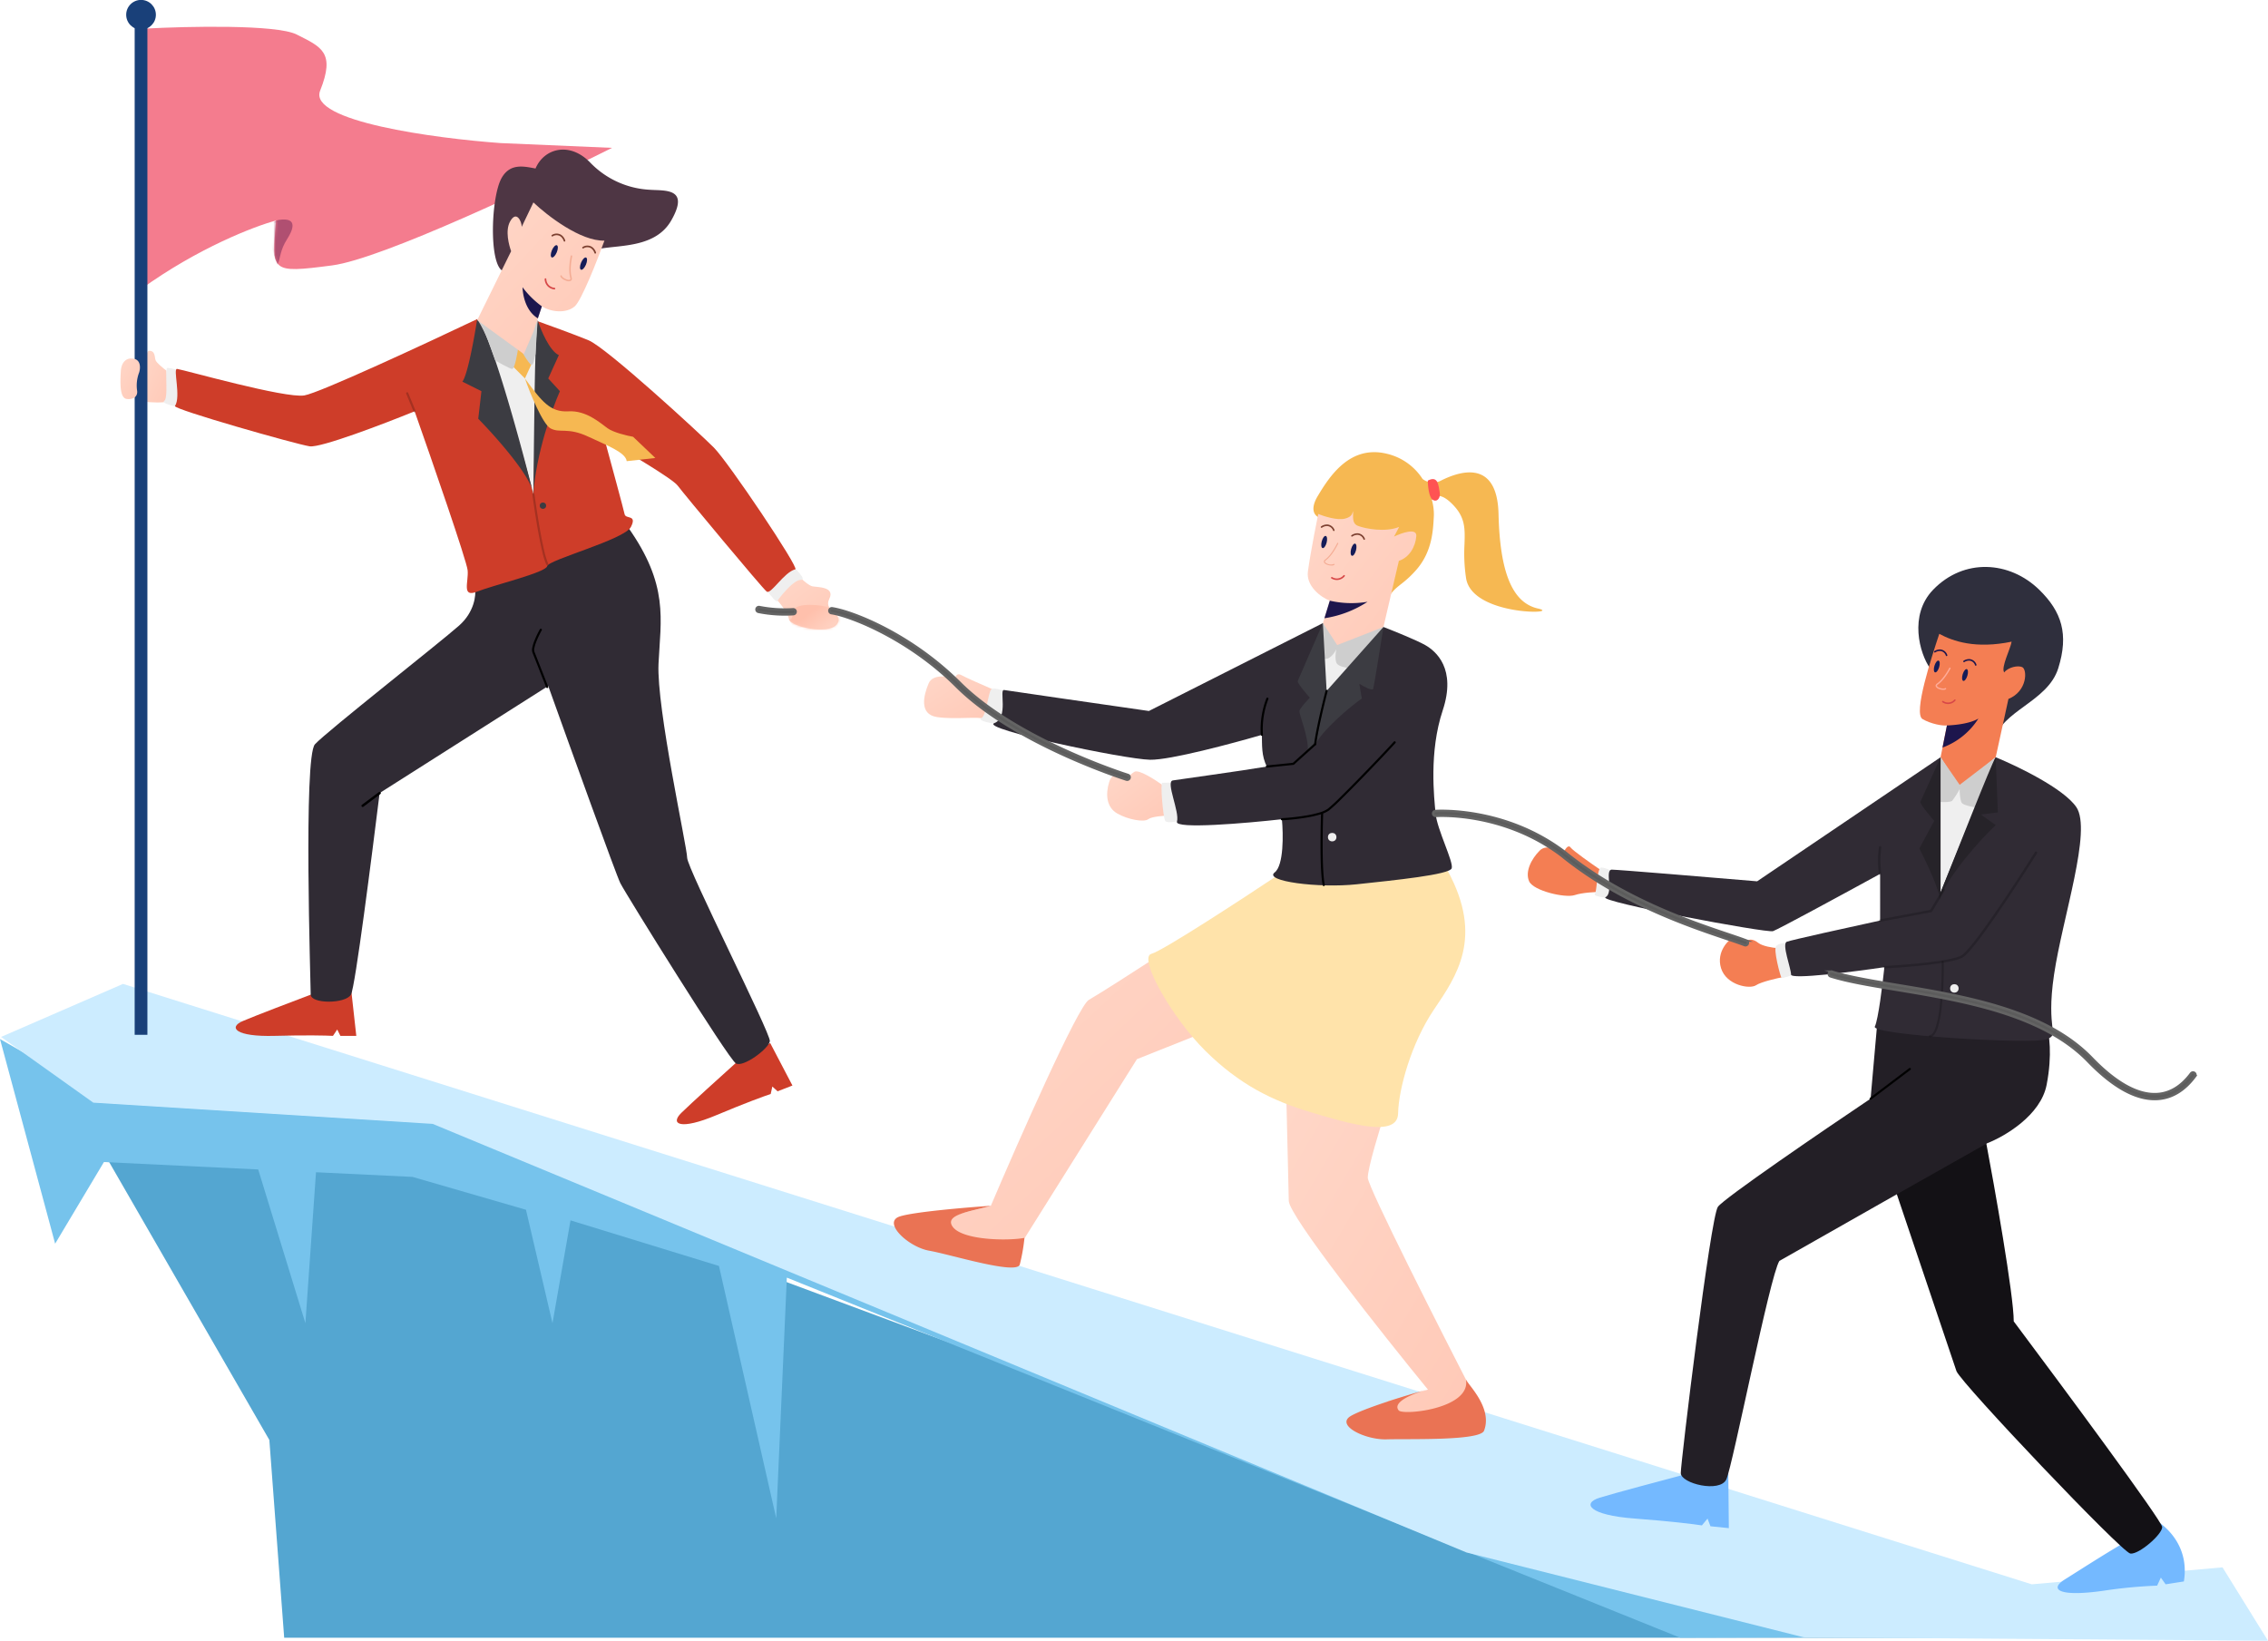
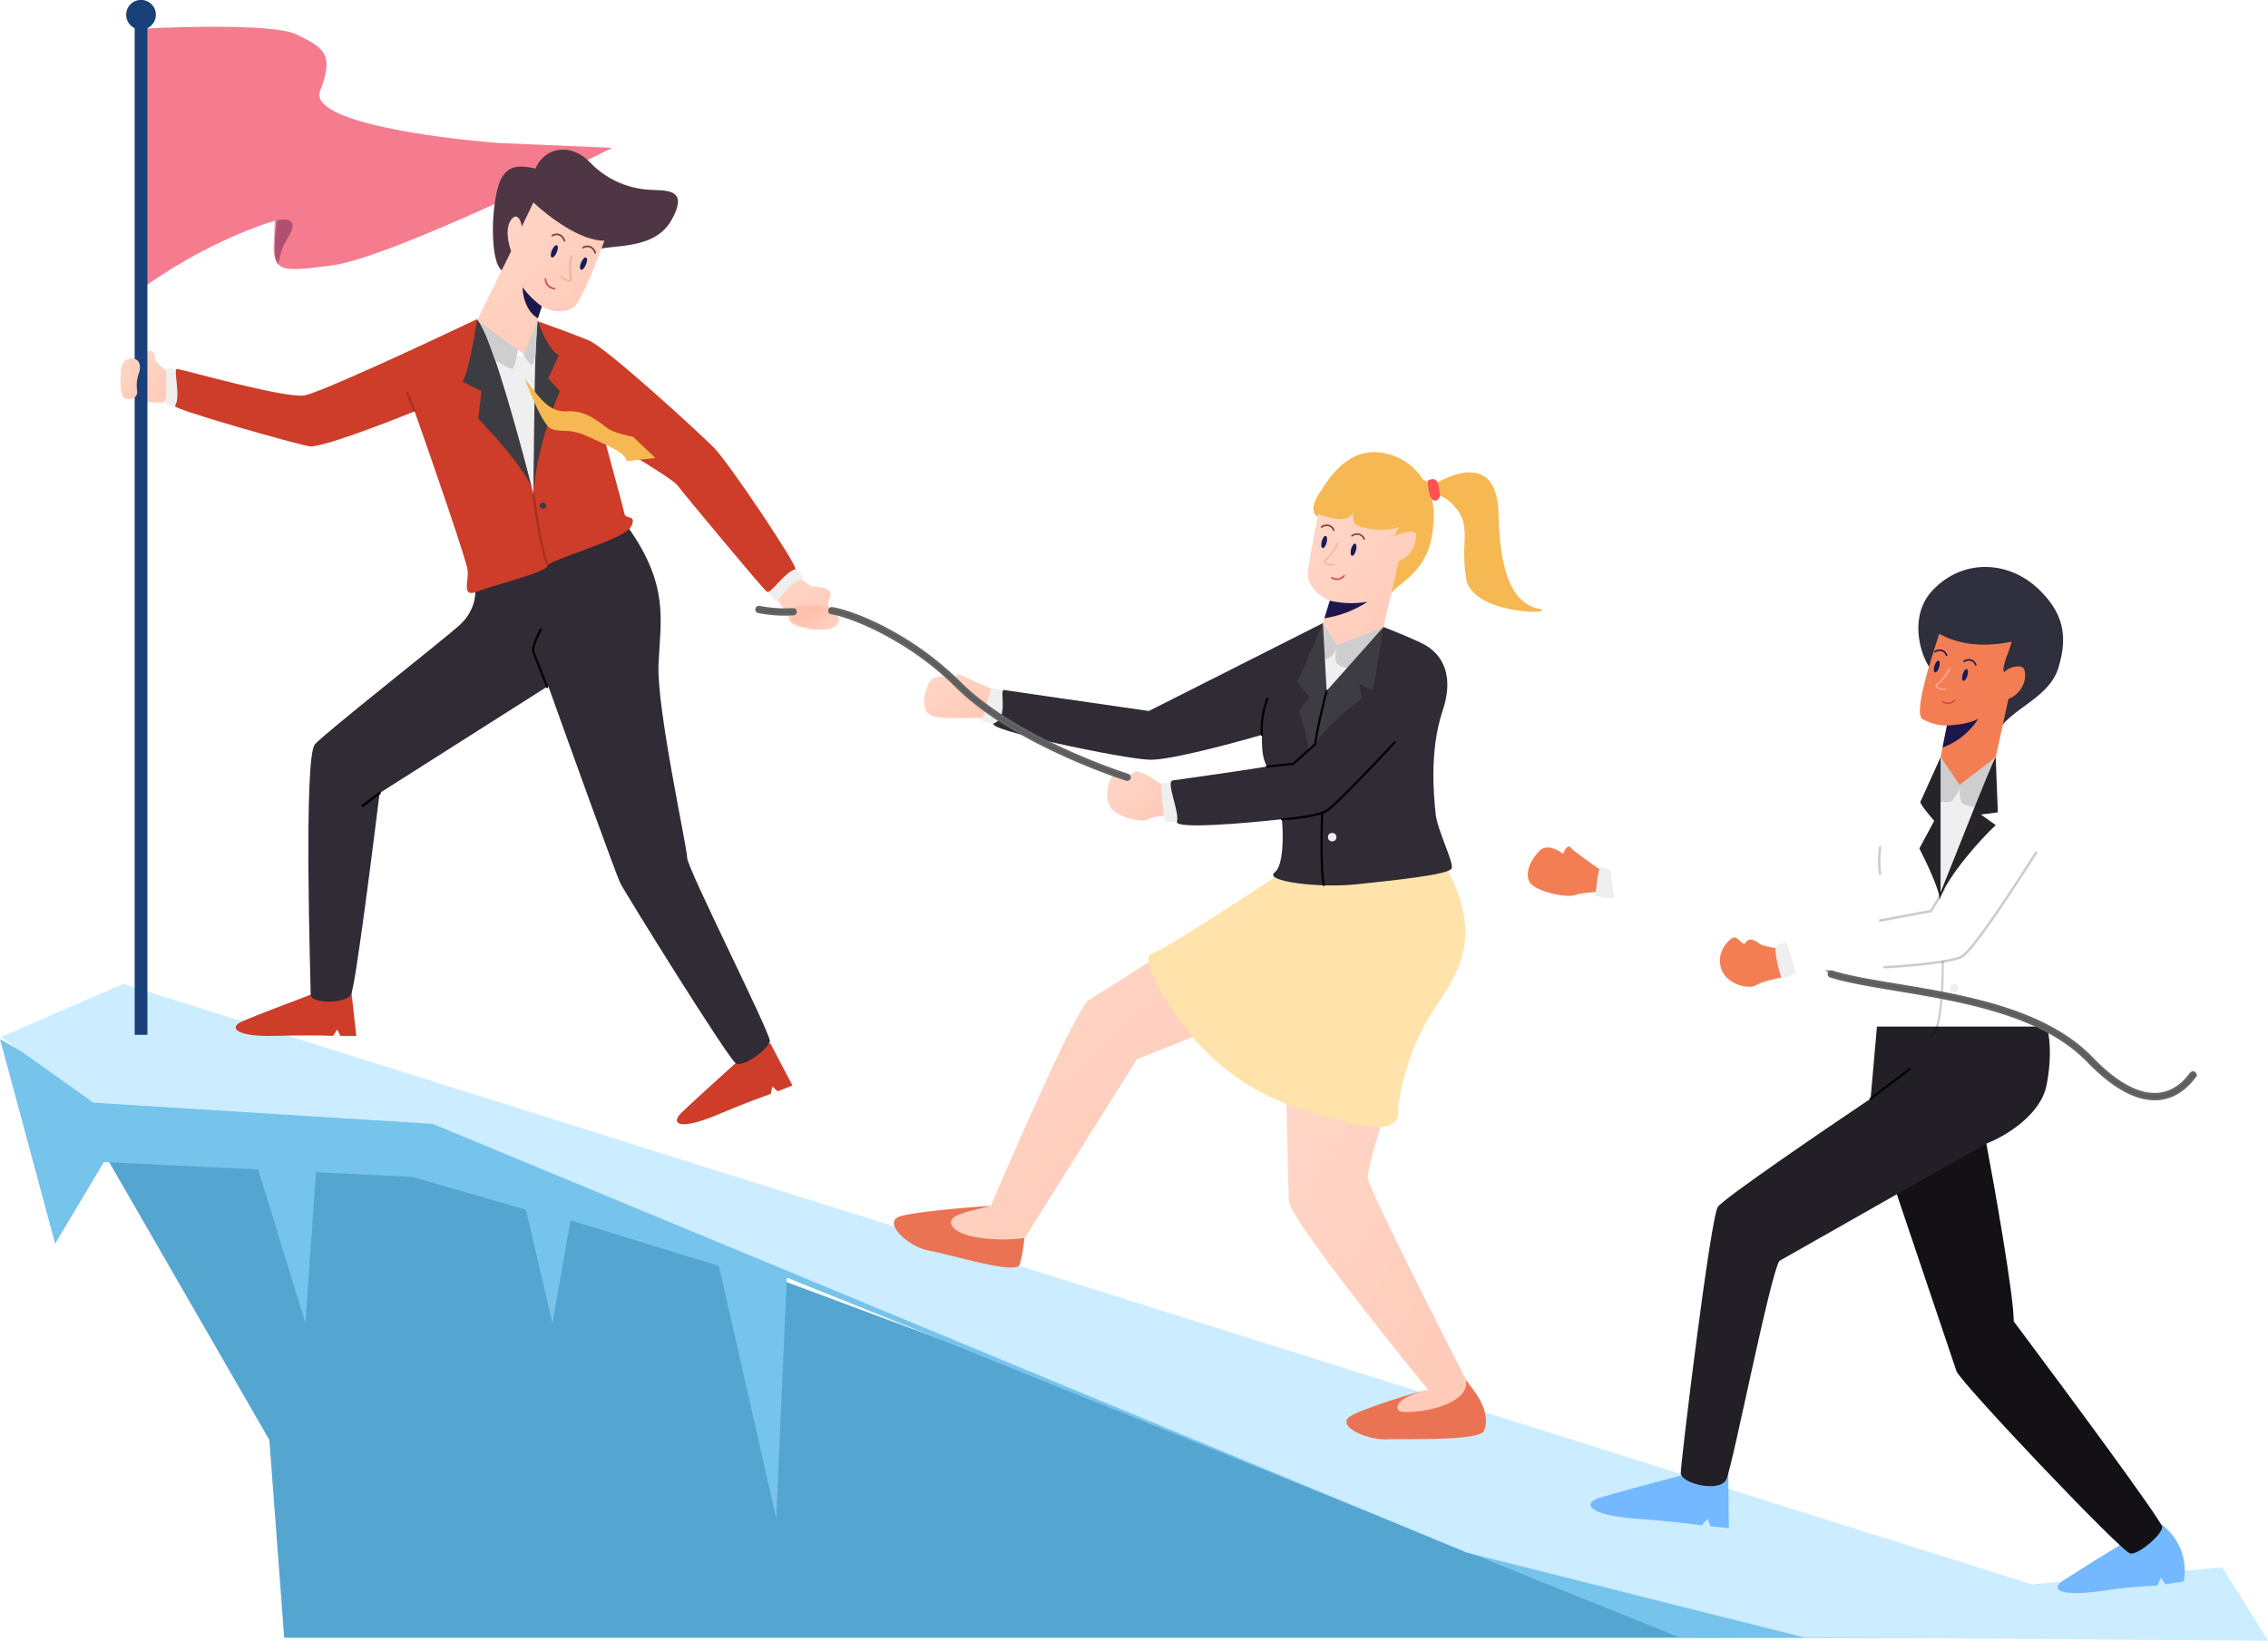
<svg xmlns="http://www.w3.org/2000/svg" xmlns:xlink="http://www.w3.org/1999/xlink" height="672.9" preserveAspectRatio="xMidYMid meet" version="1.0" viewBox="25.0 24.6 930.0 672.9" width="930.0" zoomAndPan="magnify">
  <defs>
    <linearGradient gradientTransform="matrix(1 0 0 -1 0 722)" gradientUnits="userSpaceOnUse" id="a" x1="347.24" x2="378.423" xlink:actuate="onLoad" xlink:show="other" xlink:type="simple" y1="461.953" y2="420.163">
      <stop offset="0" stop-color="#ffd6c7" />
      <stop offset="1" stop-color="#ffc0ac" />
    </linearGradient>
    <linearGradient id="b" x1="535.092" x2="726.526" xlink:actuate="onLoad" xlink:href="#a" xlink:show="other" xlink:type="simple" y1="213.982" y2="101.188" />
    <linearGradient id="c" x1="410.975" x2="591.955" xlink:actuate="onLoad" xlink:href="#a" xlink:show="other" xlink:type="simple" y1="297.765" y2="104.05" />
    <linearGradient id="d" x1="555.884" x2="651.368" xlink:actuate="onLoad" xlink:href="#a" xlink:show="other" xlink:type="simple" y1="478.881" y2="404.066" />
    <linearGradient id="e" x1="410.05" x2="436.631" xlink:actuate="onLoad" xlink:href="#a" xlink:show="other" xlink:type="simple" y1="423.437" y2="381.615" />
    <linearGradient id="f" x1="482.363" x2="513.08" xlink:actuate="onLoad" xlink:href="#a" xlink:show="other" xlink:type="simple" y1="382.252" y2="341.972" />
    <linearGradient gradientTransform="scale(1 -1) rotate(1.049 39465.333 155.216)" id="h" x1="81.191" x2="107.949" xlink:actuate="onLoad" xlink:href="#a" xlink:show="other" xlink:type="simple" y1="544.308" y2="530.531" />
    <linearGradient gradientTransform="scale(1 -1) rotate(1.049 39465.333 155.216)" id="i" x1="72.715" x2="94.143" xlink:actuate="onLoad" xlink:href="#a" xlink:show="other" xlink:type="simple" y1="544.205" y2="532.699" />
    <linearGradient id="k" x1="364.933" x2="357.541" xlink:actuate="onLoad" xlink:href="#a" xlink:show="other" xlink:type="simple" y1="436.462" y2="446.463" />
    <linearGradient id="l" x1="218.701" x2="314.563" xlink:actuate="onLoad" xlink:href="#a" xlink:show="other" xlink:type="simple" y1="608.328" y2="519.837" />
    <mask height="107.739" id="g" maskUnits="userSpaceOnUse" width="193.358" x="82.61" y="35.575">
      <g>
        <path d="M146.604,38.729c-8.242-4.139-44.639-3.333-61.807-2.413L82.61,143.313c23.71-17.137,46.954-26.001,55.612-28.291-1.674,20.985-2.646,21.772,22.957,18.419,20.483-2.682,85.06-33.255,114.789-48.206l-45.673-1.959c-26.767-1.927-79.046-8.921-74.026-21.481C162.544,46.096,156.906,43.903,146.604,38.729Z" fill="#f47c8e" />
      </g>
    </mask>
    <mask height="23.335" id="j" maskUnits="userSpaceOnUse" width="28.699" x="343.295" y="261.691">
      <g>
        <path d="M358.079,265.025c-1.391-.348-3.479-2.174-4.348-3.044-2.783-1.739-8.117,4.783-10.436,8.262,1.594,1.739,4.87,5.827,5.218,8.262.435,3.044,16.089,6.522,19.567,2.174s-5.653-5.218-3.044-10.436S359.819,265.459,358.079,265.025Z" fill="url(#a)" />
      </g>
    </mask>
  </defs>
  <g>
    <g>
      <g>
        <path d="M135.447,615.108,66.744,495.919H201.106L714.205,686.696h206.927l6.957,9.52H141.534Z" fill="#54a6d1" />
      </g>
      <g>
        <path d="M47.611,534.619,25,450.697l42.613,24.35,137.406,5.218L801.606,696.044H771.672l-57.676.172L347.644,548.533,343.295,647.24,319.814,543.75l-60.876-18.698-7.392,42.178-10.871-46.527-46.527-13.48-39.57-1.904-4.348,61.91-19.35-63.05L67.613,501.137Z" fill="#76c3ec" />
      </g>
      <g>
        <path d="M25.435,449.827,75.44,428.086,858.133,674.303l78.218-6.957L955,697.436l-190.341-1.392-138.29-34.786L202.41,485.483,63.265,476.787Z" fill="#ccecff" />
      </g>
    </g>
    <g>
      <g>
        <g>
          <g>
            <path d="M680.889,638.806c5.869-1.823,25.759-7.124,34.971-9.548l17.831-.704.224,22.712-7.534-.767L725.18,647.35l-2.313,2.79c-2.997-.473-12.716-1.698-27.623-2.813C676.611,645.933,673.553,641.084,680.889,638.806Z" fill="#74b9ff" />
          </g>
          <g>
            <path d="M871.657,672.318c5.209-3.253,17.506-11.207,25.794-15.892l11.123-8.648s14.784,7.827,11.932,25.345l-7.479,1.172-1.966-2.739-1.522,3.286a197.243,197.243,0,0,0-21.837,2.07C869.204,679.579,865.134,676.386,871.657,672.318Z" fill="#74b9ff" />
          </g>
          <g>
            <path d="M898.572,661.693c-3.479-.435-69.138-69.573-71.312-74.791l-25.655-76.095,37.395-20.002c3.913,20.727,11.74,64.876,11.74,75.66C871.03,593.57,911.617,648.387,911.617,650.822,911.617,653.866,902.051,662.128,898.572,661.693Z" fill="#131115" />
          </g>
          <g>
            <path d="M792.039,475.151l2.609-29.568H864.221c1.018,2.754,2.435,11.393,0,23.916s-17.245,21.161-24.351,23.916L802.91,514.286,754.644,541.68c-3.913,6.088-19.133,83.922-21.741,89.575s-18.698,1.739-18.698-2.609,12.175-104.794,15.219-109.142C731.859,516.025,772.182,488.485,792.039,475.151Z" fill="#231f26" />
          </g>
          <g>
            <path d="M808.476,462.713a.434.434,0,0,1-.087.61L792.3,475.498a.434.434,0,1,1-.522-.694l16.089-12.175A.436.436,0,0,1,808.476,462.713Z" fill="inherit" fill-rule="evenodd" />
          </g>
        </g>
        <g>
          <g>
            <path d="M817.694,266.433c-10.088,10.436-5.505,26.235-1.304,32.177,7.975,13.915,24.437,39.309,26.525,29.568,2.609-12.175,21.741-15.654,26.09-29.568s1.435-23.155-7.827-32.177C849.011,254.586,830.304,253.388,817.694,266.433Z" fill="#2f2f3d" />
          </g>
          <g>
            <path d="M813.346,319.482c3.421,2,8.253,2.862,10.001,2.609l-2.609,13.045,7.392,14.349,15.219-14.349,5.218-23.916c7.792-3.142,7.775-12.056,5.653-13.045-1.696-.79-5.679-.029-7.392,2.174-1.417-2.012,2.539-9.55,3.044-12.61-14.784,3.044-24.011-.164-29.664-3.209C817.042,294.07,809.432,317.194,813.346,319.482Z" fill="#f47e53" />
          </g>
          <g>
            <g>
              <ellipse cx="819.19" cy="297.917" fill="#151c58" rx="2.518" ry="1.007" transform="rotate(-73.224 819.19 297.917)" />
            </g>
            <g>
              <ellipse cx="830.765" cy="301.406" fill="#151c58" rx="2.518" ry="1.007" transform="rotate(-73.224 830.765 301.406)" />
            </g>
            <g>
              <path d="M820.703,291.568a3.525,3.525,0,0,0-2.157.58.314.314,0,0,1-.435-.09.32.32,0,0,1,.087-.437,4.149,4.149,0,0,1,2.566-.68,3.304,3.304,0,0,1,2.722,2.274.315.315,0,0,1-.165.412.308.308,0,0,1-.409-.166A2.699,2.699,0,0,0,820.703,291.568Z" fill="#1d164d" fill-rule="evenodd" />
            </g>
            <g>
              <path d="M832.67,295.517a3.493,3.493,0,0,0-2.157.579.315.315,0,0,1-.348-.525,4.121,4.121,0,0,1,2.566-.68,3.324,3.324,0,0,1,2.722,2.273.32.32,0,0,1-.174.413.313.313,0,0,1-.409-.166A2.69,2.69,0,0,0,832.67,295.517Z" fill="#1d164d" fill-rule="evenodd" />
            </g>
            <g>
              <path d="M824.704,298.391a.281.281,0,0,1,.113.379c-.852,1.529-2.722,4.818-5.218,6.574a.861.861,0,0,0-.322.355.269.269,0,0,0,.017.243,1.668,1.668,0,0,0,.852.636,4.736,4.736,0,0,0,1.435.363,2.753,2.753,0,0,0,.635-.012.908.908,0,0,0,.391-.136.28.28,0,0,1,.331.451,1.43,1.43,0,0,1-.635.236,3.272,3.272,0,0,1-.765.017,5.282,5.282,0,0,1-1.618-.408,2.225,2.225,0,0,1-1.131-.902.819.819,0,0,1-.035-.686,1.389,1.389,0,0,1,.522-.612c2.383-1.671,4.192-4.843,5.053-6.388A.273.273,0,0,1,824.704,298.391Z" fill="#ffab98" fill-rule="evenodd" />
            </g>
            <g>
              <path d="M826.817,311.495a.317.317,0,0,1,.009.445,4.037,4.037,0,0,1-3.061,1.376,4.196,4.196,0,0,1-2.27-.714.316.316,0,1,1,.365-.515,3.571,3.571,0,0,0,1.913.599,3.423,3.423,0,0,0,2.6-1.178A.313.313,0,0,1,826.817,311.495Z" fill="#d74848" fill-rule="evenodd" />
            </g>
          </g>
          <g>
            <path d="M823.347,322.091s8.559-.166,12.902-2.828a29.456,29.456,0,0,1-14.717,11.905Z" fill="#1d164d" fill-rule="evenodd" />
          </g>
        </g>
        <g>
          <g>
            <path d="M668.982,372.096c1.044,1.391,8.551,6.668,12.175,9.131l.435,9.131c-2.319,0-7.74.261-10.871,1.304-3.913,1.304-16.958-1.739-18.698-5.653s.87-9.131,4.348-12.61c2.783-2.783,7.537-.29,9.566,1.304C666.519,373.256,667.939,370.705,668.982,372.096Z" fill="#f47e53" />
          </g>
          <g>
            <path d="M745.947,411.231c1.739,1.391,5.942,2.029,7.827,2.174l3.044,11.74c-3.044.58-9.653,2.087-11.74,3.479-2.609,1.739-12.175,0-14.349-6.957s3.479-12.175,5.218-12.61,3.913,3.913,4.783,2.174S743.773,409.492,745.947,411.231Z" fill="#f47e53" />
          </g>
          <g>
            <path d="M681.593,380.358a9.143,9.143,0,0,1,3.913,1.304l1.304,11.306c-2.898-.145-8.523-.696-7.827-1.739C679.853,389.924,679.853,380.358,681.593,380.358Z" fill="#efefef" />
          </g>
          <g>
            <path d="M753.34,412.535c1.044-1.044,3.333-1.304,4.348-1.304l3.913,12.61c-1.885.724-5.74,2.087-6.088,1.739C755.079,425.146,752.035,413.84,753.34,412.535Z" fill="#efefef" />
          </g>
          <g>
            <path d="M820.303,392.099l.435-56.963,7.827,12.175,14.784-12.175-6.088,18.263Z" fill="#efefef" />
          </g>
          <g>
            <path d="M828.565,346.441l14.784-11.306-6.522,20.872c-2.174-.29-6.696-1.131-7.392-2.174s-.87-4.203-.87-5.653a35.035,35.035,0,0,1-3.044,4.783c-.696.696-4.061.58-5.653.435l.87-18.263Z" fill="#cecece" />
          </g>
          <g>
-             <path d="M745.513,386.011l75.225-50.875-.435,56.528,23.046-56.528c8.844,3.624,27.829,12.784,33.047,20.437,6.522,9.566-5.653,45.222-9.131,68.703s2.609,24.351-3.044,26.525-72.182-1.739-70.442-5.218c1.391-2.783,3.192-17.393,3.913-24.35-12.758,1.885-38.265,5.131-38.265,3.044,0-2.609-3.913-12.61-1.739-13.48,1.739-.696,26.238-6.088,38.265-8.697V382.967c-13.767,7.537-41.831,22.785-43.918,23.481-2.609.87-72.182-12.175-68.703-13.915s-.435-11.306,2.609-11.306C688.376,381.228,726.67,384.417,745.513,386.011Z" fill="#302b34" />
-           </g>
+             </g>
          <g>
            <path d="M812.476,353.399c.348-.696,5.653-12.465,8.262-18.263v56.528l-.435,1.739c.348-3.131-5.366-15.219-8.262-20.872l6.088-11.306C816.103,358.906,812.128,354.094,812.476,353.399Z" fill="#262329" />
          </g>
          <path d="M795.953,382.967a39.654,39.654,0,0,1,0-10.871" fill="none" opacity=".2" stroke="#000" stroke-linecap="round" style="isolation:isolate" />
          <g>
            <path d="M821.599,418.623a.433.433,0,0,1,.444.429,155.654,155.654,0,0,1-.861,18.897,43.233,43.233,0,0,1-1.635,8.191,9.547,9.547,0,0,1-1.278,2.621,2.62,2.62,0,0,1-1.844,1.169.435.435,0,0,1-.47-.401.439.439,0,0,1,.4-.467,1.771,1.771,0,0,0,1.218-.826,8.558,8.558,0,0,0,1.148-2.377,42.294,42.294,0,0,0,1.6-8.014,155.205,155.205,0,0,0,.852-18.781A.438.438,0,0,1,821.599,418.623Z" fill="inherit" fill-rule="evenodd" opacity=".2" style="isolation:isolate" />
          </g>
          <g>
            <path d="M844.219,357.747l-.87-22.611c-1.739,2.435-16.523,40.439-23.046,56.528v1.739c3.479-9.74,16.958-24.785,23.046-30.438l-6.088-4.348Z" fill="#262329" />
          </g>
          <path d="M795.953,402.1l20.872-3.913,5.218-8.697m-24.35,31.742c8.697-.435,27.22-1.913,31.742-4.348s22.176-29.423,30.438-42.613" fill="none" opacity=".2" stroke="#000" stroke-linecap="round" style="isolation:isolate" />
          <g>
            <circle cx="826.391" cy="429.929" fill="#efefef" r="1.739" />
          </g>
        </g>
      </g>
      <g>
        <g data-name="Leg">
          <g data-name="Foot 2">
            <path d="M553.467,517.068l-1.033-43.906,41.026,5.993c-2.569,7.889-7.684,24.625-7.594,28.451s29.588,62.08,44.327,90.731l-22.825,9.671-13.093-1.866-.163-6.955,16.416-4.736C591.569,571.264,553.614,523.328,553.467,517.068Z" fill="url(#b)" />
            <g>
              <path d="M579.029,605.196c5.365-3.035,21.421-8.043,31.063-10.735-9.502,2.833-13.69,5.976-11.542,8.536,1.787,2.129,29.909-.697,27.546-12.772a.499.499,0,0,1-.011-.055c.004.018.008.036.011.055.462,1.87,11.096,11.524,7.446,21.081-1.619,4.241-31.068,3.272-39.932,3.55S572.323,608.989,579.029,605.196Z" fill="#ea7354" />
            </g>
          </g>
          <g data-name="Foot 1">
            <path d="M471.494,434.618c4.464-2.541,19.003-11.901,25.714-16.264l27.607,27.187L491.205,458.946l-47.371,75.492-25.71-2.005-5.421-8.571,18.591-4.787C442.834,491.981,467.031,437.158,471.494,434.618Z" fill="url(#c)" />
            <g>
              <path d="M393.99,523.433c5.871-1.879,27.315-3.688,37.303-4.358-8.209,2.368-18.621,3.483-15.9,8.204,3.426,5.944,22.765,6.278,29.693,4.955a74.613,74.613,0,0,1-1.918,10.919c-1.202,4.378-28.368-4.116-37.104-5.651S386.651,525.78,393.99,523.433Z" fill="#ea7354" />
            </g>
          </g>
          <g>
            <path d="M497.147,415.746c4.496-1.15,36.738-22.177,52.297-32.548,17.187-8.958,57.118-23.614,69.119-1.627,15.001,27.483,3.632,43.409-5.614,57.111s-14.457,32.527-14.656,42.535-19.47,4.374-35.677-.464S533.203,469.265,519.4,455.673,491.527,417.183,497.147,415.746Z" fill="#ffe3aa" />
          </g>
        </g>
        <g data-name="Head">
          <g>
            <g>
              <path d="M566.882,237.08c-1.743-.104-5.537-2.393-1.519-9.098,5.022-8.383,13.419-21.194,28.736-17.204a23.889,23.889,0,0,1,14.237,10.245,6.989,6.989,0,0,0,7.764.544c5.59-2.741,22.815-10.105,23.377,13.803s5.642,36.403,16.137,38.766-26.891,3.242-29.433-12.356a67.438,67.438,0,0,1-.659-14.002c.215-6.625.364-11.243-5.284-16.74-4.253-4.139-6.739-3.484-8.093-1.406a21.905,21.905,0,0,1,.816,6.362c-.011.203-.022.41-.032.619-.294,5.664-.727,14.016-6.846,21.29a41.909,41.909,0,0,1-6.56,6.211c-2.858,2.28-4.933,3.935-6.144,8.442Z" fill="#f6b852" fill-rule="evenodd" />
            </g>
            <g>
              <path d="M612.373,229.484c-1.416-1.011-1.872-5.61-1.924-7.784,4.296-2.276,4.399,2.072,4.894,4.669S614.142,230.747,612.373,229.484Z" fill="#ff5353" />
            </g>
          </g>
          <path d="M570.288,270.925l-2.828,9.201,6.465,15.941L592.29,281.716l6.321-27.116c4.316-1.406,6.822-5.814,7.155-10.172.266-3.486-5.975-1.309-9.129.216l2.081-3.964c-5.6,2.306-13.901.763-16.974-.47-2.458-.985-1.831-3.871-1.882-6.045-.415.88-.293,2.356-3.406,3.126s-8.576-.958-10.918-1.919c0,0-3.12,15.297-4.229,23.587C560.507,264.935,566.631,269.561,570.288,270.925Z" fill="url(#d)" />
          <g data-name="Face">
            <g>
              <ellipse cx="567.98" cy="246.87" fill="#151c58" rx="2.576" ry="1.038" transform="rotate(-75.323 567.98 246.87)" />
            </g>
            <g>
              <ellipse cx="580.027" cy="250.028" fill="#151c58" rx="2.576" ry="1.038" transform="rotate(-75.323 580.027 250.028)" />
            </g>
            <g>
              <path d="M569.289,240.322a3.615,3.615,0,0,0-2.195.67.326.326,0,0,1-.452-.076.32.32,0,0,1,.075-.45,4.256,4.256,0,0,1,2.612-.787,3.425,3.425,0,0,1,2.89,2.23.321.321,0,0,1-.156.428.327.327,0,0,1-.431-.156A2.78,2.78,0,0,0,569.289,240.322Z" fill="#7c4030" fill-rule="evenodd" />
            </g>
            <g>
              <path d="M581.755,243.937a3.614,3.614,0,0,0-2.195.67.327.327,0,0,1-.453-.077.321.321,0,0,1,.075-.449,4.259,4.259,0,0,1,2.612-.787,3.422,3.422,0,0,1,2.89,2.229.321.321,0,0,1-.155.429.326.326,0,0,1-.431-.156A2.781,2.781,0,0,0,581.755,243.937Z" fill="#7c4030" fill-rule="evenodd" />
            </g>
            <g>
              <path d="M570.979,256.522a5.347,5.347,0,0,1-1.929-.389c-.713-.294-1.135-.69-1.19-1.118a1.059,1.059,0,0,1,.532-.965c2.48-1.869,4.281-5.405,4.96-6.736a.217.217,0,1,1,.387.197c-.691,1.356-2.525,4.957-5.085,6.886-.262.198-.385.387-.362.562.032.258.378.546.924.771a3.471,3.471,0,0,0,2.68.149.217.217,0,1,1,.267.343A1.974,1.974,0,0,1,570.979,256.522Z" fill="#f4ac94" />
            </g>
            <g>
              <path d="M576.364,260.488a.321.321,0,0,1,.031.455,4.16,4.16,0,0,1-3.1,1.516,4.35,4.35,0,0,1-2.361-.65.321.321,0,0,1-.095-.445.325.325,0,0,1,.449-.093,3.699,3.699,0,0,0,1.993.544,3.51,3.51,0,0,0,2.626-1.298A.326.326,0,0,1,576.364,260.488Z" fill="#d74848" fill-rule="evenodd" />
            </g>
          </g>
          <g>
            <path d="M570.288,270.925a39.763,39.763,0,0,0,15.481.455,44.418,44.418,0,0,1-17.698,6.757Z" fill="#1d164d" />
          </g>
        </g>
        <g data-name="Body">
          <path d="M419.21,301.45c1.764,1.002,9.235,4.277,12.75,5.788.105,4.492-.297,13.229-2.757,12.244-3.073-1.232-12.607.296-20.027-.833s-5.431-9.006-3.37-13.84c1.649-3.866,7.904-2.94,10.826-1.994C416.756,301.942,417.446,300.447,419.21,301.45Z" fill="url(#e)" />
          <path d="M490.17,341.099c1.714-1.084,8.337,3.139,11.435,5.385l2.906,12.546c-2.319.055-7.297.432-8.664,1.509-1.708,1.345-8.259.194-12.668-2.312s-4.966-7.712-3.35-12.969,6.48-1.892,7.35-1.913S488.027,342.454,490.17,341.099Z" fill="url(#f)" />
          <g>
            <path d="M431.525,307.249c1.027-.72,3.919.197,5.237.746,2.452.731-.795,9.337-2.725,13.548-2.909-.367-8.296-1.371-6.582-2.455C429.597,317.733,430.241,308.149,431.525,307.249Z" fill="#efefef" />
          </g>
          <g>
            <path d="M501.585,345.615l4.347-.103,3.412,15.578c-1.873.479-5.801,1.18-6.521.153C501.923,359.96,500.716,345.635,501.585,345.615Z" fill="#efefef" />
          </g>
          <g>
            <path d="M496.107,316.167,567.46,280.126l1.524,27.8L592.29,281.716c4.243,1.64,13.611,5.421,17.137,7.426,4.409,2.506,12.842,9.701,7.156,26.798s-3.507,35.749-2.92,42.259,7.426,19.833,6.618,22.462-23.372,4.9-38.99,6.572-38.306-1.272-33.606-4.862c3.76-2.872,3.544-15.742,2.966-21.818-14.749,1.652-44.006,4.168-43.037,1.014,1.212-3.944-4.735-16.416-1.703-16.924,2.426-.405,27.601-3.84,38.576-5.693-2.276-4.296-1.954-9.088-2.046-13-11.952,3.472-37.509,10.365-45.864,10.214-10.443-.189-69.891-12.707-63.856-15.024s1.846-13.961,4.03-13.578C438.498,307.867,477.05,313.426,496.107,316.167Z" fill="#302b34" />
          </g>
          <g>
            <path d="M567.773,311.869l-.312-31.744,5.462,10.31,19.367-8.72Z" fill="#efefef" />
          </g>
          <g>
            <path d="M573.326,289.122l-5.866-8.996c-1.06,4.229-2.564,13.021-.097,14.355s4.74-1.851,5.569-3.611c-.259,1.311-.596,4.276.133,5.651s3.815,1.94,5.268,2.051L592.29,281.716Z" fill="#cecece" />
          </g>
          <g>
            <path d="M557.145,303.855c.331-.704,7.015-16.113,10.315-23.73l1.524,27.8L564.28,329.785l-2.981,2.68c.291-6.096-3.836-15.133-3.432-16.447.323-1.051,2.951-3.984,4.224-5.319C560.305,308.711,556.814,304.56,557.145,303.855Z" fill="#3c3c42" />
          </g>
          <g>
            <path d="M588.102,307.042c.324-1.052,2.927-17.323,4.188-25.326l-23.305,26.211L564.29,330.219c2.304-5.622,14.27-15.849,19.122-19.152l-1.013-6.066C584.166,306.119,587.779,308.093,588.102,307.042Z" fill="#3c3c42" />
          </g>
          <g>
            <path d="M597.174,328.694a.435.435,0,0,1,.033.614c-2.267,2.525-8.214,8.803-14.018,14.762-2.903,2.979-5.774,5.882-8.132,8.198a67.907,67.907,0,0,1-5.102,4.707,13.059,13.059,0,0,1-3.861,1.705,46.13,46.13,0,0,1-5.283,1.183,94.312,94.312,0,0,1-10.137,1.125.435.435,0,0,1-.046-.869,93.355,93.355,0,0,0,10.037-1.112,45.426,45.426,0,0,0,5.181-1.159,12.281,12.281,0,0,0,3.592-1.572,67.747,67.747,0,0,0,5.008-4.628c2.352-2.309,5.218-5.207,8.118-8.184,5.804-5.957,11.74-12.225,13.995-14.736A.434.434,0,0,1,597.174,328.694Z" fill="inherit" fill-rule="evenodd" />
          </g>
          <g>
            <path d="M544.877,310.71a.434.434,0,0,1,.224.572,34.067,34.067,0,0,0-2.225,14.634.435.435,0,0,1-.867.067,34.916,34.916,0,0,1,2.295-15.05A.435.435,0,0,1,544.877,310.71Zm19.726,18.784a.434.434,0,0,1-.033.614l-9.05,8.135-10.987,1.14a.435.435,0,0,1-.09-.865l10.707-1.111,8.839-7.945A.435.435,0,0,1,564.603,329.494Z" fill="inherit" fill-rule="evenodd" />
          </g>
          <g>
            <path d="M567.143,357.99a.435.435,0,0,1,.421.449c-.125,3.913-.247,9.804-.191,15.405.057,5.618.291,10.896.868,13.616a.435.435,0,0,1-.851.18c-.598-2.82-.831-8.187-.887-13.788-.056-5.618.066-11.52.192-15.442A.434.434,0,0,1,567.143,357.99Z" fill="inherit" fill-rule="evenodd" />
          </g>
          <g>
            <circle cx="571.267" cy="367.896" fill="#efefef" r="1.739" />
          </g>
          <g>
            <path d="M569.093,307.505a.434.434,0,0,1,.313.529c-1.196,4.673-3.811,15.206-4.694,21.808a.435.435,0,0,1-.862-.116c.891-6.662,3.52-17.245,4.715-21.909A.434.434,0,0,1,569.093,307.505Z" fill="inherit" fill-rule="evenodd" />
          </g>
        </g>
      </g>
      <g>
        <g>
          <g>
            <path d="M146.604,38.729c-8.242-4.139-44.639-3.333-61.807-2.413L82.61,143.313c23.71-17.137,46.954-26.001,55.612-28.291-1.674,20.985-2.646,21.772,22.957,18.419,20.483-2.682,85.06-33.255,114.789-48.206l-45.673-1.959c-26.767-1.927-79.046-8.921-74.026-21.481C162.544,46.096,156.906,43.903,146.604,38.729Z" fill="#f47c8e" />
          </g>
          <g mask="url(#g)">
            <path d="M142.758,122.613c-2.98,4.665-2.703,7.658-3.961,10.608-2.216-4.857-5.738-17.491.517-18.439C147.626,113.522,144.887,119.28,142.758,122.613Z" fill="#b04f71" />
          </g>
        </g>
        <path d="M88.796,172.32c.367,1.037,3.104,3.277,4.427,4.268.652,3.902,1.61,11.887.231,12.608s-6.661.412-9.13.167c-.273-6.953-.296-20.87,1.791-20.908C88.724,168.408,88.337,171.024,88.796,172.32Z" fill="url(#h)" />
        <g fill="#194079">
          <path d="M80.223 35.869H85.441V448.957H80.223z" fill="inherit" />
          <circle cx="82.832" cy="30.651" fill="inherit" r="6.088" />
        </g>
        <path d="M74.529,176.931c.265-4.528,2.945-5.418,4.252-5.297,4.782-.088,3.574,5.153,3.155,6.031a14.952,14.952,0,0,0-.742,6.972c.483,2.6-1.667,3.945-4.284,3.558S74.198,182.591,74.529,176.931Z" fill="url(#i)" />
      </g>
      <g>
        <g data-name="Leg">
          <g>
            <path d="M304.375,480.975c3.78-3.712,16.938-15.62,23.043-21.109l13.392-7.55,9.128,17.444-6.077,2.367-2.163-1.958-.673,3.062c-2.484.812-10.418,3.685-22.285,8.681C303.906,488.157,299.65,485.615,304.375,480.975Z" fill="#ce3d29" />
          </g>
          <g>
            <path d="M124.576,443.305c4.87-2.087,21.452-8.407,29.134-11.306l15.219-2.174,2.174,19.567H164.58l-1.304-2.609-1.739,2.609c-2.609-.145-11.045-.348-23.916,0C121.532,449.827,118.488,445.914,124.576,443.305Z" fill="#ce3d29" />
          </g>
          <g>
            <path d="M213.281,281.113c6.261-5.566,6.957-12.465,6.522-15.219l62.615-25.22c16.958,23.916,13.48,37.83,12.61,56.093s11.74,75.225,11.74,79.574,34.352,72.182,33.917,75.225-10.871,10.871-13.915,9.132-45.222-69.573-47.396-73.921c-1.739-3.479-20.437-55.368-29.568-80.878L180.669,349.816c-3.189,25.655-10.001,79.487-11.74,82.618-2.174,3.913-16.523,3.913-16.523,0s-3.044-97.402,1.739-102.62S205.454,288.07,213.281,281.113Z" fill="#302b34" />
          </g>
          <path d="M180.669,349.816l-6.957,5.218" fill="none" stroke="#000" stroke-linecap="round" />
          <g>
            <path d="M246.976,282.473a.435.435,0,0,1,.166.592,39.219,39.219,0,0,0-2.245,4.727,15.434,15.434,0,0,0-.752,2.443,3.074,3.074,0,0,0-.022,1.587c.697,1.741,4.059,10.295,5.654,14.352a.434.434,0,1,1-.809.318c-1.595-4.06-4.957-12.609-5.652-14.347a3.853,3.853,0,0,1-.024-2.081,16.321,16.321,0,0,1,.794-2.586,39.993,39.993,0,0,1,2.299-4.84A.435.435,0,0,1,246.976,282.473Z" fill="inherit" fill-rule="evenodd" />
          </g>
        </g>
        <g data-name="Body">
          <g>
            <path d="M358.079,265.025c-1.391-.348-3.479-2.174-4.348-3.044-2.783-1.739-8.117,4.783-10.436,8.262,1.594,1.739,4.87,5.827,5.218,8.262.435,3.044,16.089,6.522,19.567,2.174s-5.653-5.218-3.044-10.436S359.819,265.459,358.079,265.025Z" fill="url(#a)" />
            <g mask="url(#j)">
              <path d="M350.252,275.461c-.348,3.479-1.304,3.479-1.739,3.044l2.174,4.348,13.915,2.174,7.392-6.522c-2.029-1.304-6.348-4.087-7.392-4.783C363.297,272.851,350.687,271.112,350.252,275.461Z" fill="url(#k)" />
            </g>
          </g>
          <g>
            <g>
              <path d="M243.719,227.629l-17.828-56.093,20.437-1.739Z" fill="#efefef" />
            </g>
            <g>
              <path d="M93.703,175.45a16.776,16.776,0,0,1,3.913.87l.87,15.219c-2.609-.435-7.479-1.565-6.088-2.609C94.138,187.625,92.399,175.45,93.703,175.45Z" fill="#efefef" />
            </g>
            <g>
              <path d="M343.73,271.112c-.348.696-2.754-2.319-3.913-3.913,3.189-3.624,9.653-11.566,10.001-10.871.435.87,6.522,6.088,3.479,6.088C350.221,262.416,344.165,270.243,343.73,271.112Z" fill="#efefef" />
            </g>
            <g>
              <path d="M149.796,186.755c6.261-1.044,49.86-21.307,70.877-31.308,4.174,3.826,17.104,49.425,23.046,71.747.348-10.784,1.304-51.745,1.739-70.877,4.494,1.594,14.958,5.392,20.872,7.827,7.392,3.044,45.222,37.83,51.31,43.918s35.221,49.571,33.482,50.005c-4.64,1.16-10.001,10.436-11.74,9.131s-33.917-40.004-36.526-43.483c-2.087-2.783-20.872-13.915-30.003-19.133,2.609,9.566,7.914,29.134,8.262,30.873.435,2.174,5.218,0,2.609,5.218s-33.917,13.48-34.352,16.089-22.176,7.827-28.699,10.436-3.479-3.913-3.913-8.697c-.348-3.826-14.639-45.077-21.741-65.224-12.465,5.073-38.526,15.045-43.048,14.349-5.653-.87-56.093-15.219-55.223-16.524,2.564-3.846-.905-15.473.87-15.219C100.66,176.319,141.969,188.06,149.796,186.755Z" fill="#ce3d29" />
            </g>
            <g>
              <path d="M191.809,185.484a.434.434,0,0,1,.567.237l3.044,7.392a.434.434,0,1,1-.803.33l-3.044-7.392A.434.434,0,0,1,191.809,185.484Z" fill="inherit" fill-rule="evenodd" opacity=".2" style="isolation:isolate" />
            </g>
            <g>
              <circle cx="247.633" cy="231.977" fill="#3c3c42" r="1.304" />
            </g>
            <g>
              <path d="M243.663,226.763a.435.435,0,0,1,.488.375c.506,3.835,1.397,9.872,2.42,15.513.512,2.82,1.057,5.538,1.603,7.83a31.449,31.449,0,0,0,1.593,5.23.435.435,0,0,1-.79.365,32.154,32.154,0,0,1-1.649-5.394c-.551-2.313-1.099-5.047-1.612-7.876-1.027-5.658-1.92-11.709-2.428-15.556A.435.435,0,0,1,243.663,226.763Z" fill="inherit" fill-rule="evenodd" opacity=".2" style="isolation:isolate" />
            </g>
            <g>
              <path d="M254.155,170.232c-3.826-1.739-7.392-10.291-8.697-14.349-1.304,6.957-1.45,49.281-1.739,71.312,1.044-16.35,7.682-34.932,10.871-42.178l-4.783-5.218Z" fill="#3c3c42" />
            </g>
            <g>
              <path d="M214.586,181.102c2.087-2.435,4.928-18.118,6.088-25.655,5.379,5.715,16.875,47.352,22.482,69.506a9.319,9.319,0,0,1,.564,2.241q-.27-1.083-.564-2.241c-2.868-7.791-15.493-21.946-22.048-28.632l1.304-11.306Z" fill="#3c3c42" />
            </g>
            <g fill="#f6b852">
-               <path d="M240.241,179.798l-4.783-4.783,1.304-9.566h1.304l4.783,8.697Z" fill="inherit" />
              <path d="M250.677,200.235c-3.131-1.739-8.407-14.495-10.436-20.437,6.957,9.566,10.436,13.915,17.828,13.48s13.045,4.783,16.089,6.957c2.435,1.739,7.972,3.044,10.436,3.479l9.132,8.697-11.74,1.304c-.435-3.624-8.262-6.522-15.654-10.001C257.666,199.636,254.59,202.409,250.677,200.235Z" fill="inherit" />
            </g>
            <g>
              <path d="M235.023,175.885c-1.044,0-6.957-3.479-6.957-3.479-2.174-5.653-3.044-10.001-7.392-16.958l16.958,9.131,7.827-8.697-.87,13.915c-.58,1.739-.696,4.696-1.739,4.348s-3.913-5.363-5.218-7.827C237.197,169.507,236.066,175.885,235.023,175.885Z" fill="#cecece" />
            </g>
          </g>
        </g>
        <g data-name="Head">
          <g>
            <path d="M300.247,115.008c-6.229,10.897-20.165,10.071-28.82,11.52-12.556-1.262-34.285,8.204-38.578,9.352-7.562,2.022-6.927-29.814-2.174-38.265,3.481-6.19,9.129-4.814,13.915-3.913,3.473-8.221,13.886-11.185,22.389-2.478a36.49,36.49,0,0,0,24.138,11.175C297.482,102.904,308.032,101.388,300.247,115.008Z" fill="#4e3644" />
          </g>
          <path d="M234.588,127.618l-13.915,28.264,19.133,13.915,3.913-9.131,3.479-10.436c3.651,2.353,10.001,3.044,13.48,0,2.783-2.435,9.277-18.987,12.175-26.96-9.74.348-23.481-10.291-29.134-15.654l-4.783,10.001c0-2.174-2.174-6.957-4.783-2.174C232.066,119.27,233.718,125.155,234.588,127.618Z" fill="url(#l)" />
          <g data-name="Face">
            <g>
              <ellipse cx="264.275" cy="132.704" fill="#151c58" rx="2.707" ry="1.083" transform="rotate(-67.193 264.276 132.704)" />
            </g>
            <g>
              <ellipse cx="252.298" cy="127.667" fill="#151c58" rx="2.707" ry="1.083" transform="rotate(-67.193 252.298 127.667)" />
            </g>
            <g>
              <path d="M267.368,126.406a3.769,3.769,0,0,1,1.388,1.957.338.338,0,0,0,.647-.198,4.434,4.434,0,0,0-1.658-2.32,3.558,3.558,0,0,0-3.812.02.338.338,0,0,0,.311.601A2.892,2.892,0,0,1,267.368,126.406Z" fill="#7c4030" fill-rule="evenodd" />
            </g>
            <g>
              <path d="M254.754,121.484a3.765,3.765,0,0,1,1.389,1.957.338.338,0,0,0,.647-.198,4.443,4.443,0,0,0-1.659-2.32,3.559,3.559,0,0,0-3.812.02.338.338,0,1,0,.311.601A2.89,2.89,0,0,1,254.754,121.484Z" fill="#7c4030" fill-rule="evenodd" />
            </g>
            <g>
              <path d="M259.38,129.319a.3.3,0,0,0-.35.239c-.345,1.847-1.051,5.851-.184,9.018a.909.909,0,0,1,.028.517.305.305,0,0,1-.18.189,1.848,1.848,0,0,1-1.142-.057,5.118,5.118,0,0,1-1.443-.686,3.006,3.006,0,0,1-.517-.444.982.982,0,0,1-.231-.381.3.3,0,1,0-.581.149,1.554,1.554,0,0,0,.365.631,3.493,3.493,0,0,0,.623.537,5.682,5.682,0,0,0,1.619.77,2.384,2.384,0,0,0,1.553.028.904.904,0,0,0,.502-.543,1.49,1.49,0,0,0-.017-.868c-.824-3.013-.154-6.882.195-8.749A.299.299,0,0,0,259.38,129.319Z" fill="#f4ac94" fill-rule="evenodd" />
            </g>
            <g>
              <path d="M248.656,138.729a.339.339,0,0,0-.316.36,4.348,4.348,0,0,0,1.597,3.24,4.505,4.505,0,0,0,2.367.961.339.339,0,1,0,.052-.675,3.829,3.829,0,0,1-1.996-.815,3.668,3.668,0,0,1-1.344-2.755A.34.34,0,0,0,248.656,138.729Z" fill="#d74848" fill-rule="evenodd" />
            </g>
          </g>
          <g>
            <path d="M247.198,150.23a37.176,37.176,0,0,1-7.931-7.838s0,8.93,6.289,12.766Z" fill="#1d164d" />
          </g>
        </g>
      </g>
      <g fill="#5c5c5c" stroke="#646464" stroke-miterlimit="10">
        <path d="M350.189,274.463a54.174,54.174,0,0,1-13.775-.907,1,1,0,0,0-.444,1.95,53.671,53.671,0,0,0,10.9,1.06c1.101,0,2.255-.032,3.445-.108a1,1,0,0,0-.127-1.996Z" fill="inherit" />
        <path d="M487.477,342.39c-.452-.142-45.439-14.393-68.826-37.706-20.218-20.154-44.025-29.335-52.387-30.625a1,1,0,1,0-.305,1.976c7.826,1.207,31.604,10.452,51.279,30.064,23.737,23.663,69.186,38.055,69.642,38.198a1,1,0,1,0,.597-1.908Z" fill="inherit" />
-         <path d="M741.091,410.299c-1.762-.685-4.19-1.502-7.267-2.535-15.34-5.157-43.895-14.756-67.282-33.856-24.729-18.71-52.678-16.727-52.958-16.706a1,1,0,1,0,.158,1.994c.272-.022,27.493-1.928,51.563,16.284,23.642,19.309,52.421,28.982,67.882,34.18,3.051,1.025,5.46,1.836,7.179,2.503a.984.984,0,0,0,.362.068,1,1,0,0,0,.362-1.932Z" fill="inherit" />
        <path d="M924.842,464.608a1.002,1.002,0,0,0-1.399.206c-3.92,5.271-8.573,8.113-13.829,8.45-7.898.509-16.94-4.479-26.916-14.815-19.206-19.9-52.805-25.465-79.802-29.937-10.657-1.766-19.861-3.29-26.662-5.443a1,1,0,1,0-.604,1.906c6.936,2.196,16.206,3.732,26.939,5.51,26.707,4.424,59.943,9.93,78.689,29.352,9.909,10.267,19.073,15.462,27.265,15.462.408,0,.815-.014,1.219-.039,5.869-.377,11.019-3.489,15.307-9.253A1.001,1.001,0,0,0,924.842,464.608Z" fill="inherit" />
      </g>
    </g>
  </g>
</svg>